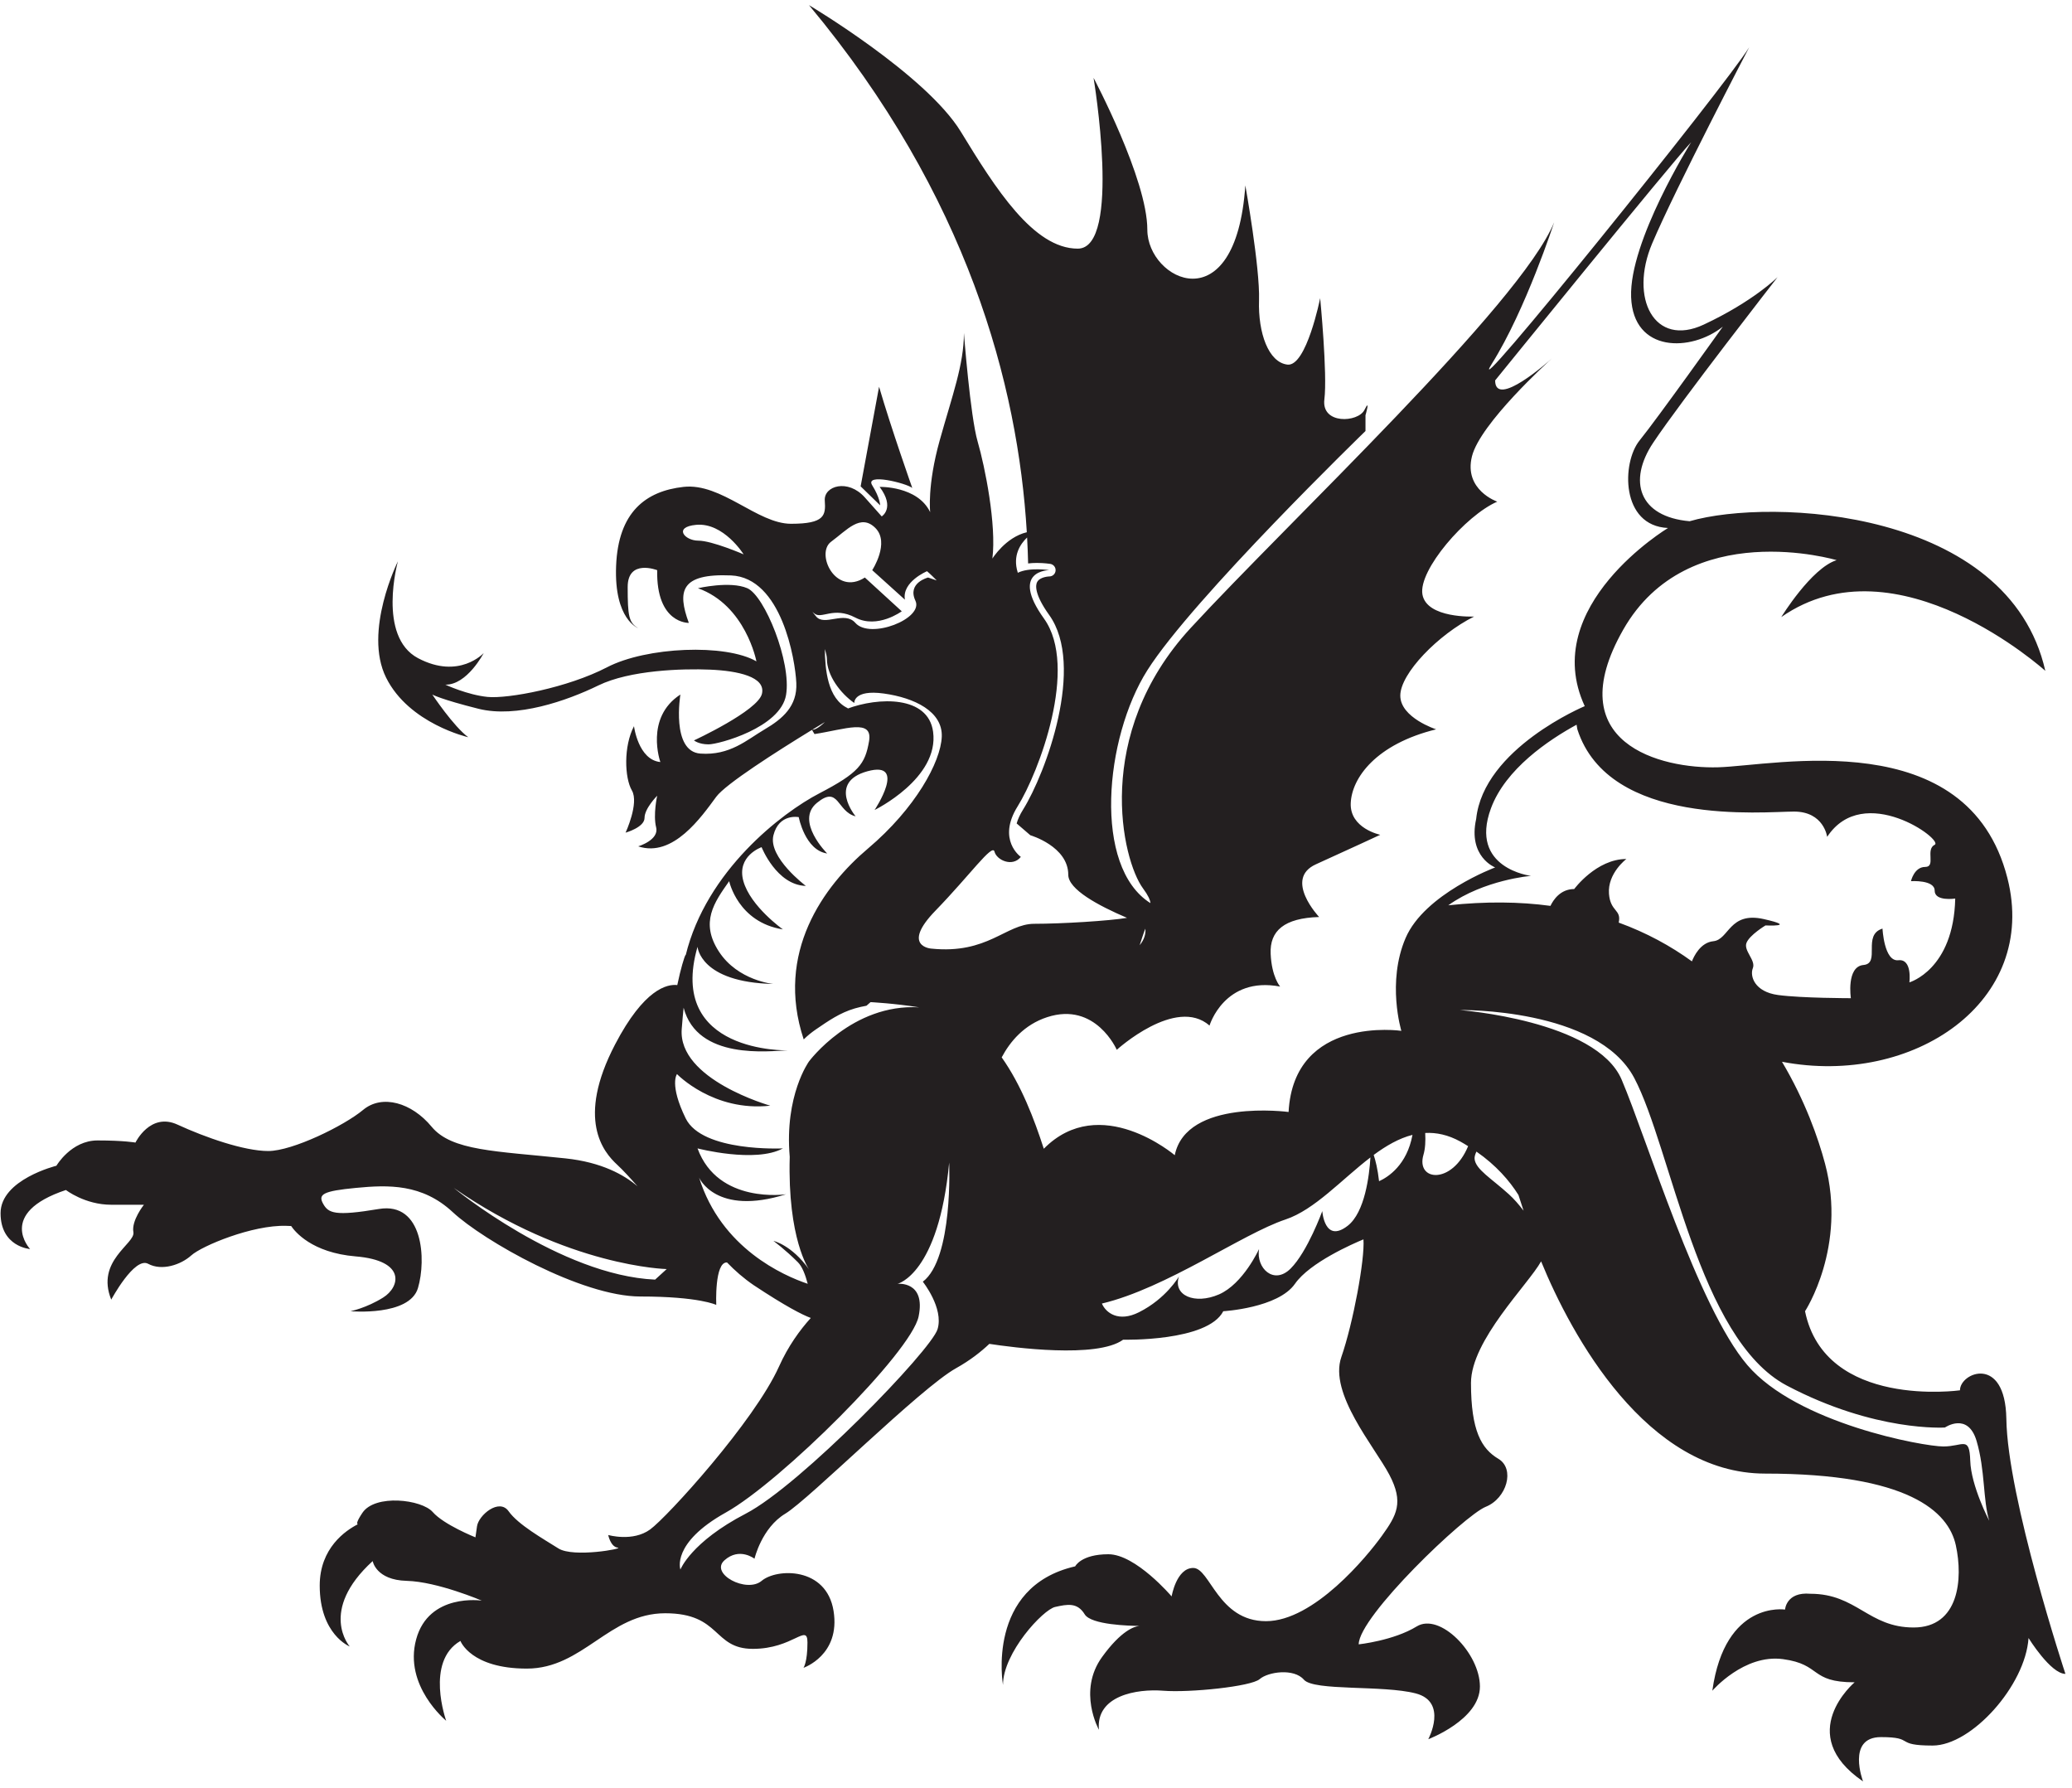
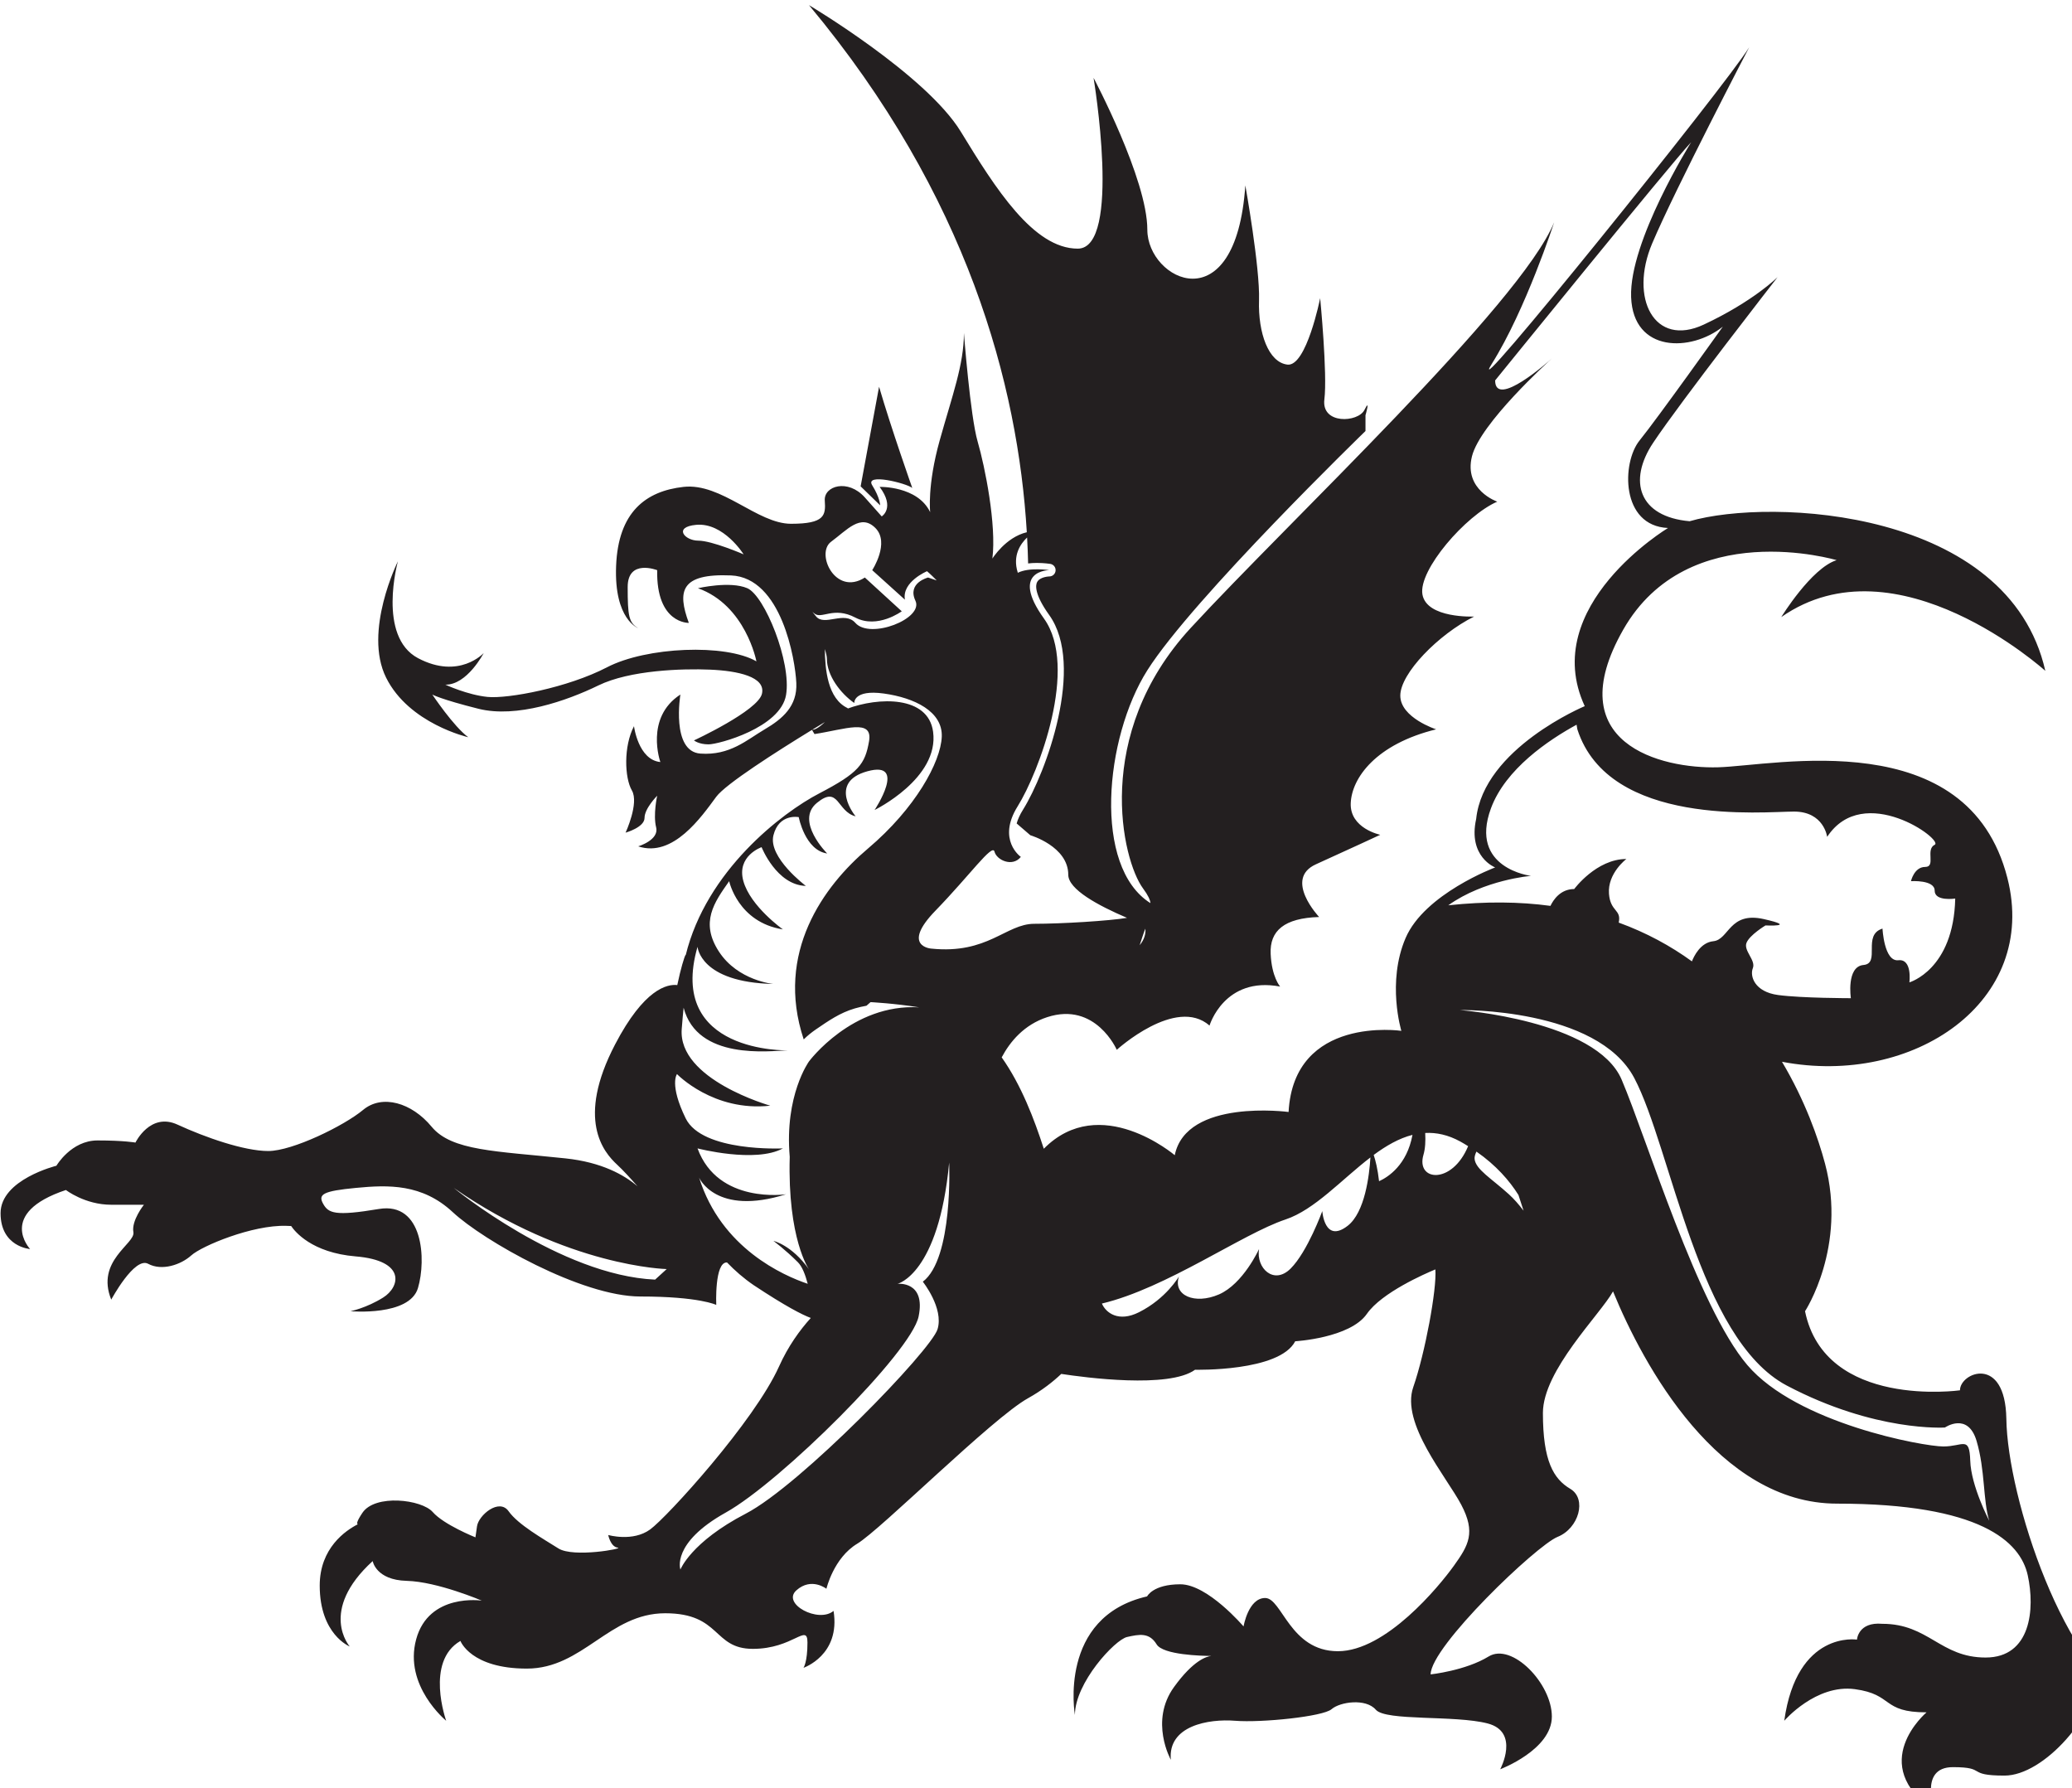
<svg xmlns="http://www.w3.org/2000/svg" version="1.1" baseProfile="tiny" x="0px" y="0px" width="175px" height="151px" viewBox="-0.048 -0.434 175 151" xml:space="preserve">
  <defs>

</defs>
-   <path fill="#231F20" d="M39.502,61.823c-1.235-0.902-3.038-3.605-3.038-3.605s0.702,0.4,3.907,1.203   c3.205,0.8,7.444-0.668,10.114-1.97c2.671-1.302,7.11-1.436,9.448-1.336c2.336,0.101,4.707,0.602,4.373,2.036   c-0.334,1.437-5.742,3.94-5.742,3.94s0.4,0.334,1.236,0.334c0.833,0,6.075-1.403,6.542-4.173s-1.802-8.377-3.272-9.013   c-1.468-0.633-4.172,0-4.172,0c4.039,1.438,4.941,6.176,4.941,6.176c-2.604-1.504-9.279-1.234-12.619,0.501   c-3.337,1.736-8.379,2.67-10.083,2.503c-1.701-0.167-3.571-1.036-3.571-1.036c1.837,0.034,3.239-2.669,3.239-2.669   s-2.068,2.269-5.542,0.434c-3.47-1.837-1.704-8.18-1.704-8.18s-2.937,5.909-1,9.816C34.496,60.688,39.502,61.823,39.502,61.823z    M77.002,40.772c0,0-1.78-5.03-2.804-8.546l-1.557,8.411l1.646,1.602c0,0,0-0.622-0.668-1.691   C72.952,39.48,76.513,40.371,77.002,40.772z M102.989,86.943 M102.396,86.424c0.25,0.22,0.447,0.391,0.594,0.519   C102.796,86.774,102.571,86.578,102.396,86.424z M169.407,119.374c-0.09-5.429-3.917-3.914-3.917-2.402   c0,0-11.396,1.603-13.086-6.677c0,0,3.56-5.43,1.69-12.461c-0.575-2.163-1.691-5.337-3.637-8.605   c11.104,2.121,21.701-5.08,19.038-15.519c-3.34-13.087-19.63-9.481-24.437-9.349c-4.809,0.135-13.486-2.002-8.011-11.618   c5.473-9.613,18.024-5.874,18.024-5.874c-2.136,0.668-4.674,4.807-4.674,4.807c9.748-6.811,22.301,4.541,22.301,4.541   c-3.097-13.678-23.153-14.636-30.041-12.635c-4.286-0.377-5.241-3.391-3.073-6.637c2.314-3.473,10.503-13.976,10.503-13.976   s-2.048,2.046-6.231,4.005c-4.184,1.96-6.321-2.227-4.362-6.854c1.96-4.627,8.191-16.559,8.191-16.559   c-1.96,3.207-24.571,31.247-21.723,26.707c2.85-4.541,5.253-11.93,5.253-11.93c-2.849,6.943-22.434,25.283-30.713,34.274   s-5.786,19.583-4.005,21.987c0.43,0.58,0.601,0.972,0.62,1.232c-4.868-3.052-3.884-13.936-0.264-19.66   c3.829-6.053,18.427-20.207,18.427-20.207v-1.336c0,0,0.444-1.513-0.089-0.444c-0.535,1.068-3.65,1.245-3.384-0.889   c0.268-2.137-0.356-8.549-0.356-8.549s-1.157,5.789-2.758,5.61c-1.603-0.179-2.493-2.672-2.405-5.432   c0.089-2.758-1.157-9.702-1.157-9.702c-0.8,11.75-8.277,8.011-8.277,3.74c0-4.274-4.541-12.82-4.541-12.82   s2.403,14.421-1.336,14.421c-3.737,0-6.944-5.074-9.879-9.882C78.161,5.874,68.279,0,68.279,0   c13.428,16.088,17.656,32.111,18.397,44.512c-1.793,0.422-2.908,2.224-2.908,2.224c0.356-2.847-0.624-7.745-1.245-9.882   c-0.624-2.137-1.159-9.168-1.159-9.168c0,2.67-0.979,5.253-2.048,9.079c-1.068,3.828-0.801,6.054-0.801,6.054   c-1.068-2.227-4.271-2.137-4.271-2.137c1.336,1.783,0.177,2.493,0.177,2.493s0,0-1.424-1.601c-1.424-1.603-3.473-0.981-3.384,0.265   c0.089,1.247,0,1.959-2.849,1.959c-2.846,0-5.874-3.47-9.078-3.116c-3.206,0.356-5.521,2.137-5.698,6.678   c-0.179,4.541,1.869,5.251,1.869,5.251c-0.801-0.443-0.891-1.067-0.891-3.473c0-2.402,2.492-1.423,2.492-1.423   c-0.089,4.54,2.672,4.452,2.672,4.452c-0.98-2.674-0.712-4.187,3.561-4.008c4.273,0.177,5.429,7.123,5.518,9.079   c0.091,1.96-1.157,3.029-2.669,3.917c-1.515,0.892-2.938,2.228-5.432,2.049c-2.492-0.177-1.69-4.986-1.69-4.986   c-3.028,1.96-1.692,5.7-1.692,5.7c-1.869-0.18-2.227-3.028-2.227-3.028c-0.889,1.692-0.8,4.361-0.177,5.429   c0.622,1.069-0.533,3.562-0.533,3.562s1.601-0.445,1.601-1.247s1.068-1.871,1.068-1.871s-0.356,1.604-0.089,2.672   c0.268,1.069-1.512,1.603-1.512,1.603c2.937,0.979,5.342-2.493,6.587-4.185c0.794-1.077,5.074-3.804,8.087-5.65l0.214,0.353   c2.603-0.401,4.941-1.336,4.607,0.601s-0.867,2.67-4.206,4.408c-3.146,1.635-9.545,6.532-11.284,13.681l-0.001-0.061   c-0.12,0.213-0.409,1.153-0.706,2.568c-0.839-0.1-2.799,0.303-5.257,5.02c-3.293,6.321-0.98,9.081,0.179,10.148   c0.496,0.46,1.144,1.167,1.72,1.825c-1.119-0.958-3.014-2.033-6.082-2.358c-5.875-0.622-9.614-0.624-11.306-2.672   c-1.692-2.045-4.184-2.759-5.788-1.423c-1.601,1.336-5.963,3.473-8.011,3.473s-5.342-1.159-7.657-2.226   c-2.313-1.071-3.56,1.512-3.56,1.512s-0.979-0.179-3.205-0.179c-2.225,0-3.472,2.137-3.472,2.137S0,99.169,0,102.016   c0,2.85,2.493,3.027,2.493,3.027s-2.849-3.027,3.026-4.986c0,0,1.603,1.246,3.828,1.246s2.76,0,2.76,0s-1.069,1.336-0.889,2.316   c0.177,0.979-3.205,2.403-1.871,5.696c0,0,1.96-3.65,3.116-3.026c1.157,0.624,2.76,0.09,3.649-0.712   c0.892-0.801,5.164-2.582,8.013-2.493c0.157,0.006,0.293,0.01,0.419,0.016c0.299,0.446,1.721,2.255,5.457,2.565   c4.273,0.357,3.738,2.581,2.314,3.472s-2.76,1.157-2.76,1.157s4.985,0.445,5.698-1.958c0.712-2.402,0.445-7.298-3.294-6.677   c-3.738,0.626-4.273,0.356-4.718-0.445c-0.444-0.798,0-1.067,2.76-1.333c2.76-0.267,5.609-0.355,8.19,2.047   c2.583,2.403,10.862,7.123,15.845,7.123c4.984,0,6.41,0.71,6.41,0.71s-0.158-3.636,0.908-3.586c0.669,0.693,1.409,1.342,2.253,1.918   c2.695,1.785,4.096,2.5,4.824,2.77c-0.926,1.025-1.909,2.373-2.688,4.107c-2.071,4.605-9.415,12.686-10.883,13.755   c-1.468,1.066-3.539,0.466-3.539,0.466s0.2,1.002,0.803,1.069c0.601,0.067-3.738,0.867-5.007,0.067   c-1.269-0.803-3.406-2.004-4.207-3.141c-0.801-1.134-2.537,0.334-2.67,1.269s-0.133,0.935-0.133,0.935s-2.672-1.066-3.606-2.136   s-4.874-1.535-5.941,0.067c-0.475,0.709-0.501,0.935-0.385,0.964c-1.024,0.519-3.22,2.004-3.22,5.177   c0,4.14,2.536,5.145,2.536,5.145s-2.67-3.006,1.937-7.213c0,0,0.268,1.603,2.871,1.67s6.343,1.67,6.343,1.67   s-4.474-0.671-5.542,3.27c-1.068,3.938,2.537,6.876,2.537,6.876s-1.803-5.007,1.203-6.741c0,0,0.867,2.335,5.607,2.335   s6.943-4.673,11.685-4.673c4.74,0,4.003,3.006,7.409,3.006s4.608-2.206,4.608-0.536c0,1.673-0.335,2.136-0.335,2.136   s3.141-1.066,2.539-4.805c-0.601-3.741-4.808-3.606-6.075-2.537c-1.27,1.066-4.409-0.601-3.139-1.737   c1.269-1.134,2.536-0.132,2.536-0.132s0.604-2.604,2.604-3.806c2.004-1.204,11.418-10.617,14.423-12.284   c1.198-0.668,2.121-1.403,2.808-2.054c1.991,0.305,9.088,1.251,11.3-0.352c0,0,7.123,0.179,8.459-2.405c0,0,4.628-0.267,6.053-2.314   c1.256-1.808,4.937-3.402,5.785-3.754c0.129,1.674-0.87,7.07-1.868,9.941c-1.069,3.073,2.804,7.567,4.051,9.926   c1.246,2.358,0.622,3.428-0.624,5.165c-1.245,1.734-5.741,7.21-9.791,7.21c-4.052,0-4.72-4.494-6.143-4.494   c-1.424,0-1.826,2.402-1.826,2.402s-3.027-3.56-5.341-3.56c-2.312,0-2.805,1.022-2.805,1.022   c-7.565,1.737-6.097,10.014-6.097,10.014c0-2.716,3.382-6.363,4.408-6.586c1.022-0.226,1.868-0.401,2.492,0.621   c0.543,0.896,3.8,0.973,4.62,0.981c-0.421,0.041-1.531,0.384-3.151,2.625c-2.093,2.891-0.268,6.143-0.268,6.143   c-0.267-2.891,3.205-3.471,5.432-3.295c2.225,0.178,7.432-0.354,8.144-0.979c0.714-0.621,2.894-0.935,3.738,0.047   c0.847,0.975,6.679,0.442,9.437,1.156c2.76,0.713,1.068,3.871,1.068,3.871s4.362-1.646,4.362-4.45s-3.383-6.275-5.341-5.074   c-1.96,1.201-4.897,1.512-4.897,1.512c0-2.355,8.947-10.904,10.729-11.616c1.78-0.712,2.492-3.205,1.068-4.052   c-1.424-0.844-2.314-2.355-2.314-6.407c0-3.604,4.849-8.324,5.922-10.267c2.562,6.265,8.915,17.922,18.916,17.922   c12.105,0,15.489,3.205,16.111,6.053c0.623,2.848,0.267,6.943-3.561,6.943c-3.828,0-4.807-2.848-8.724-2.848   c-2.049-0.179-2.139,1.336-2.139,1.336s-5.072-0.803-6.141,6.853c0,0,2.671-3.114,5.964-2.669c3.294,0.445,2.227,1.957,6.054,1.957   c0,0-5.163,4.362,0.712,8.37c0,0-1.425-3.742,1.512-3.742c2.938,0,1.069,0.713,4.364,0.713c3.293,0,7.834-5.071,8.101-9.079   c0,0,1.87,3.026,3.115,3.026C174.392,140.918,169.496,126.053,169.407,119.374z M58.93,45.222c-1.156,0-2.134-1.157-0.177-1.336   c2.32-0.211,4.005,2.493,4.005,2.493S60.089,45.222,58.93,45.222z M151.469,68.1c2.537,0,2.804,2.136,2.804,2.136   c3.071-4.673,9.882,0.267,9.08,0.668c-0.801,0.4,0.132,1.871-0.801,1.871c-0.935,0-1.201,1.202-1.201,1.202s2.002-0.134,2.002,0.801   s1.736,0.667,1.736,0.667c-0.135,6.01-3.872,7.078-3.872,7.078s0.267-2.004-0.936-1.869c-1.201,0.132-1.335-2.672-1.335-2.672   c-1.735,0.536-0.135,2.938-1.603,3.073c-1.469,0.132-1.069,2.804-1.069,2.804s-4.138,0-6.141-0.267   c-2.004-0.269-2.405-1.604-2.137-2.271c0.267-0.668-0.802-1.471-0.535-2.139c0.267-0.665,1.603-1.467,1.603-1.467   s2.804,0.131-0.135-0.534c-2.936-0.667-2.936,1.735-4.271,1.867c-1.09,0.11-1.639,1.273-1.808,1.701   c-1.791-1.301-3.844-2.422-6.183-3.274c0.247-1.129-0.703-0.895-0.822-2.432c-0.133-1.736,1.468-2.938,1.468-2.938   c-2.537,0-4.406,2.537-4.406,2.537c-1.17,0-1.767,0.923-2.005,1.421c-2.595-0.352-5.466-0.388-8.63-0.048   c3.038-2.167,6.986-2.485,6.986-2.485s-5.253-0.624-3.384-5.697c1.23-3.337,4.876-5.78,7.234-7.068l0.066,0.39   C135.846,69.436,148.93,68.1,151.469,68.1z M96.691,77.988c0.036,0.436-0.082,0.913-0.485,1.399   C96.432,78.702,96.571,78.262,96.691,77.988z M68.724,51.365c0.623,0.536,1.601-0.624,3.472,0.355   c1.869,0.98,3.917-0.533,3.917-0.533l-3.116-2.851c-2.493,1.603-4.185-2.046-2.849-3.024c1.334-0.98,2.493-2.404,3.738-1.159   c1.247,1.247-0.267,3.562-0.267,3.562l2.761,2.492c-0.268-1.512,1.868-2.404,1.868-2.404s0.303,0.251,0.817,0.778   c-0.442-0.144-0.729-0.245-0.729-0.245s-1.78,0.445-1.068,1.959c0.713,1.515-3.826,3.293-5.073,1.872   c-0.923-1.055-2.626,0.334-3.328-0.56c-0.015-0.018-0.132-0.166-0.297-0.371L68.724,51.365z M68.544,61.196   c0.385-0.237,0.744-0.454,1.08-0.658C69.102,61.035,68.762,61.201,68.544,61.196z M55.283,107.625   c-8.012-0.355-17.005-7.744-17.005-7.744c9.615,6.677,17.983,6.853,17.983,6.853L55.283,107.625z M68.279,89.199   c0,0-2.08,2.858-1.627,8.056c-0.193,6.951,1.627,9.503,1.627,9.503c-1.469-2.07-3.004-2.403-3.004-2.403s1,0.734,2.068,1.804   c0.36,0.359,0.628,1.057,0.828,1.819c-2.052-0.691-7.307-2.997-9.173-8.965c0,0,1.403,3.273,7.345,1.404   c0,0-5.742,0.865-7.478-3.873c0,0,4.875,1.268,7.21,0c0,0-6.81,0.332-8.212-2.539c-1.402-2.869-0.734-3.738-0.734-3.738   s3.072,3.203,7.879,2.669c0,0-7.813-2.201-7.478-6.476c0.059-0.764,0.113-1.345,0.16-1.796c1.162,4.447,7.213,3.656,8.786,3.599   c0,0-10.214,0.267-7.611-8.745c0,0,0.199,3.005,6.41,3.14c0,0-3.004-0.27-4.607-2.739c-1.604-2.47-0.4-4.137,0.869-5.941   c0,0,0.734,3.472,4.538,4.072c0,0-2.735-1.936-3.337-4.072c-0.601-2.138,1.537-2.872,1.537-2.872s1.267,3.206,3.738,3.271   c0,0-3.205-2.402-2.738-4.273c0.467-1.869,2.137-1.535,2.137-1.535s0.533,2.804,2.402,3.07c0,0-2.738-2.738-0.869-4.271   c1.871-1.535,1.67,0.734,3.272,1.134c0,0-2.404-2.871,1-3.806c3.406-0.933,0.601,3.272,0.601,3.272s5.476-2.67,4.942-6.611   c-0.417-3.066-4.626-2.931-7.261-1.938l0.073-0.042c-1.736-0.788-1.934-3.319-1.956-5.001c0.103,0.328,0.174,0.62,0.174,0.819   c0,1.422,1.159,2.936,2.314,3.737c0,0-0.091-1.157,2.492-0.801c2.584,0.357,4.986,1.515,4.897,3.652s-2.227,6.05-6.231,9.437   c-3.74,3.157-7.865,8.798-5.429,16.121c0.308-0.307,0.646-0.582,1.03-0.846c1.075-0.733,2.017-1.396,3.287-1.772   c0.319-0.094,0.647-0.164,0.984-0.227l0.346-0.305l0.004,0.001c0,0,2.035,0.105,4.104,0.441   C71.923,84.294,68.279,89.199,68.279,89.199z M71.288,108.398l-0.023,0.013l0.01-0.009L71.288,108.398z M79.138,111.809   c-0.533,1.781-11.571,13.175-16.201,15.58c-4.629,2.402-5.518,4.717-5.518,4.717s-0.801-2.224,3.826-4.808   c4.63-2.578,15.668-13.529,16.292-16.559c0.624-3.024-1.78-2.76-1.78-2.76s3.472-0.8,4.361-10.235c0,0,0.356,8.1-2.225,10.057   C77.893,107.801,79.674,110.028,79.138,111.809z M78.604,79.672c0,0-2.581-0.179,0.356-3.203c2.938-3.028,4.808-5.697,4.986-4.987   c0.177,0.712,1.512,1.336,2.225,0.445c0,0-2.048-1.422-0.267-4.273c1.78-2.849,5.162-11.751,2.226-15.845   c-2.939-4.095,0.445-4.095,0.445-4.095s-1.67-0.268-2.664,0.222l-0.007-0.044c-0.434-1.406,0.217-2.382,0.796-2.935   c0.039,0.743,0.071,1.476,0.086,2.19c0.226-0.028,0.469-0.043,0.743-0.043c0.618,0,1.11,0.078,1.132,0.081   c0.274,0.045,0.469,0.293,0.445,0.571c-0.021,0.276-0.253,0.489-0.531,0.489c-0.009,0-0.796,0.021-1.031,0.481   c-0.122,0.234-0.266,0.978,1.02,2.771c3.07,4.28-0.287,13.369-2.206,16.439c-0.27,0.432-0.441,0.819-0.54,1.167l1.155,0.996   c0,0,3.205,0.936,3.205,3.338c0,1.229,2.506,2.593,4.961,3.638c-1.497,0.256-5.525,0.502-7.834,0.502   C84.903,77.581,83.389,80.164,78.604,79.672z M88.111,96.574c-0.803-2.489-1.91-5.395-3.557-7.717   c0.703-1.322,1.883-2.758,3.844-3.396c4.095-1.336,5.876,2.758,5.876,2.758s4.984-4.539,7.834-2.048c0,0,1.246-4.184,5.963-3.293   c0,0-0.712-0.801-0.8-2.76c-0.091-1.958,1.155-3.027,4.094-3.114c0,0-3.026-3.206-0.267-4.453c2.759-1.247,5.429-2.49,5.429-2.49   s-2.581-0.535-2.493-2.672c0.09-2.137,2.138-4.986,7.213-6.233c0,0-3.027-0.979-3.027-2.848c0-1.871,3.206-5.162,6.231-6.676   c0,0-4.005,0.179-4.362-1.869c-0.356-2.047,3.65-6.677,6.32-7.834c0,0-2.848-0.98-2.136-3.828c0.693-2.773,6.444-7.991,6.752-8.266   c-0.289,0.259-4.795,4.269-4.795,1.857c0,0,14.868-18.34,16.558-20.12c0,0-5.25,8.367-5.073,13.087   c0.179,4.717,5.073,4.629,7.745,2.492c0,0-5.519,7.745-7.033,9.614c-1.513,1.871-1.601,7.211,2.404,7.388   c0,0-10.95,6.588-7.033,15.045c0,0-8.546,3.56-9.17,9.526c-0.71,3.204,1.603,4.094,1.603,4.094s-5.963,2.225-7.565,5.965   c-1.603,3.738-0.357,7.834-0.357,7.834s-9.079-1.336-9.524,6.852c0,0-8.636-1.156-9.614,3.65   C99.169,97.12,92.877,91.751,88.111,96.574z M113.77,103.084c-1.96,1.514-2.138-1.246-2.138-1.246s-1.246,3.426-2.672,4.852   c-1.424,1.425-2.937-0.046-2.67-1.646c0,0-1.336,2.937-3.381,3.829c-2.048,0.889-3.917,0.089-3.384-1.514   c0,0-1.069,1.868-3.384,3.025c-1.708,0.856-2.783,0.06-3.123-0.738c5.446-1.295,11.852-5.88,15.498-7.096   c2.468-0.82,4.749-3.381,7.181-5.243C115.606,98.801,115.24,101.948,113.77,103.084z M116.427,99.315   c-0.116-1.029-0.301-1.763-0.454-2.219c1.053-0.775,2.136-1.406,3.276-1.694C118.78,97.944,117.2,98.965,116.427,99.315z    M120.178,97.078c0.152-0.521,0.184-1.16,0.146-1.837c0.943-0.05,1.929,0.155,2.969,0.725c0.233,0.125,0.441,0.26,0.656,0.391   C122.583,99.641,119.519,99.317,120.178,97.078z M127.39,100.417c-1.47-1.336-2.806-2.096-2.895-2.982   c-0.018-0.187,0.053-0.402,0.156-0.621c1.67,1.161,2.797,2.467,3.548,3.664c0.16,0.473,0.304,0.916,0.433,1.328   C128.24,101.29,127.817,100.803,127.39,100.417z M166.358,122.916c-0.068-2.136-0.602-1.201-2.271-1.201s-12.352-1.939-16.558-6.876   c-4.205-4.943-8.479-19.097-10.615-24.104c-2.138-5.009-13.688-5.874-13.688-5.874s11.617-0.202,14.755,5.739   c3.138,5.944,5.408,22.033,12.887,25.974c7.478,3.94,13.352,3.539,13.352,3.539s1.937-1.336,2.672,1.134   c0.734,2.47,0.535,5.007,1.068,6.741C167.96,127.987,166.423,125.051,166.358,122.916z" />
+   <path fill="#231F20" d="M39.502,61.823c-1.235-0.902-3.038-3.605-3.038-3.605s0.702,0.4,3.907,1.203   c3.205,0.8,7.444-0.668,10.114-1.97c2.671-1.302,7.11-1.436,9.448-1.336c2.336,0.101,4.707,0.602,4.373,2.036   c-0.334,1.437-5.742,3.94-5.742,3.94s0.4,0.334,1.236,0.334c0.833,0,6.075-1.403,6.542-4.173s-1.802-8.377-3.272-9.013   c-1.468-0.633-4.172,0-4.172,0c4.039,1.438,4.941,6.176,4.941,6.176c-2.604-1.504-9.279-1.234-12.619,0.501   c-3.337,1.736-8.379,2.67-10.083,2.503c-1.701-0.167-3.571-1.036-3.571-1.036c1.837,0.034,3.239-2.669,3.239-2.669   s-2.068,2.269-5.542,0.434c-3.47-1.837-1.704-8.18-1.704-8.18s-2.937,5.909-1,9.816C34.496,60.688,39.502,61.823,39.502,61.823z    M77.002,40.772c0,0-1.78-5.03-2.804-8.546l-1.557,8.411l1.646,1.602c0,0,0-0.622-0.668-1.691   C72.952,39.48,76.513,40.371,77.002,40.772z M102.989,86.943 M102.396,86.424c0.25,0.22,0.447,0.391,0.594,0.519   C102.796,86.774,102.571,86.578,102.396,86.424z M169.407,119.374c-0.09-5.429-3.917-3.914-3.917-2.402   c0,0-11.396,1.603-13.086-6.677c0,0,3.56-5.43,1.69-12.461c-0.575-2.163-1.691-5.337-3.637-8.605   c11.104,2.121,21.701-5.08,19.038-15.519c-3.34-13.087-19.63-9.481-24.437-9.349c-4.809,0.135-13.486-2.002-8.011-11.618   c5.473-9.613,18.024-5.874,18.024-5.874c-2.136,0.668-4.674,4.807-4.674,4.807c9.748-6.811,22.301,4.541,22.301,4.541   c-3.097-13.678-23.153-14.636-30.041-12.635c-4.286-0.377-5.241-3.391-3.073-6.637c2.314-3.473,10.503-13.976,10.503-13.976   s-2.048,2.046-6.231,4.005c-4.184,1.96-6.321-2.227-4.362-6.854c1.96-4.627,8.191-16.559,8.191-16.559   c-1.96,3.207-24.571,31.247-21.723,26.707c2.85-4.541,5.253-11.93,5.253-11.93c-2.849,6.943-22.434,25.283-30.713,34.274   s-5.786,19.583-4.005,21.987c0.43,0.58,0.601,0.972,0.62,1.232c-4.868-3.052-3.884-13.936-0.264-19.66   c3.829-6.053,18.427-20.207,18.427-20.207v-1.336c0,0,0.444-1.513-0.089-0.444c-0.535,1.068-3.65,1.245-3.384-0.889   c0.268-2.137-0.356-8.549-0.356-8.549s-1.157,5.789-2.758,5.61c-1.603-0.179-2.493-2.672-2.405-5.432   c0.089-2.758-1.157-9.702-1.157-9.702c-0.8,11.75-8.277,8.011-8.277,3.74c0-4.274-4.541-12.82-4.541-12.82   s2.403,14.421-1.336,14.421c-3.737,0-6.944-5.074-9.879-9.882C78.161,5.874,68.279,0,68.279,0   c13.428,16.088,17.656,32.111,18.397,44.512c-1.793,0.422-2.908,2.224-2.908,2.224c0.356-2.847-0.624-7.745-1.245-9.882   c-0.624-2.137-1.159-9.168-1.159-9.168c0,2.67-0.979,5.253-2.048,9.079c-1.068,3.828-0.801,6.054-0.801,6.054   c-1.068-2.227-4.271-2.137-4.271-2.137c1.336,1.783,0.177,2.493,0.177,2.493s0,0-1.424-1.601c-1.424-1.603-3.473-0.981-3.384,0.265   c0.089,1.247,0,1.959-2.849,1.959c-2.846,0-5.874-3.47-9.078-3.116c-3.206,0.356-5.521,2.137-5.698,6.678   c-0.179,4.541,1.869,5.251,1.869,5.251c-0.801-0.443-0.891-1.067-0.891-3.473c0-2.402,2.492-1.423,2.492-1.423   c-0.089,4.54,2.672,4.452,2.672,4.452c-0.98-2.674-0.712-4.187,3.561-4.008c4.273,0.177,5.429,7.123,5.518,9.079   c0.091,1.96-1.157,3.029-2.669,3.917c-1.515,0.892-2.938,2.228-5.432,2.049c-2.492-0.177-1.69-4.986-1.69-4.986   c-3.028,1.96-1.692,5.7-1.692,5.7c-1.869-0.18-2.227-3.028-2.227-3.028c-0.889,1.692-0.8,4.361-0.177,5.429   c0.622,1.069-0.533,3.562-0.533,3.562s1.601-0.445,1.601-1.247s1.068-1.871,1.068-1.871s-0.356,1.604-0.089,2.672   c0.268,1.069-1.512,1.603-1.512,1.603c2.937,0.979,5.342-2.493,6.587-4.185c0.794-1.077,5.074-3.804,8.087-5.65l0.214,0.353   c2.603-0.401,4.941-1.336,4.607,0.601s-0.867,2.67-4.206,4.408c-3.146,1.635-9.545,6.532-11.284,13.681l-0.001-0.061   c-0.12,0.213-0.409,1.153-0.706,2.568c-0.839-0.1-2.799,0.303-5.257,5.02c-3.293,6.321-0.98,9.081,0.179,10.148   c0.496,0.46,1.144,1.167,1.72,1.825c-1.119-0.958-3.014-2.033-6.082-2.358c-5.875-0.622-9.614-0.624-11.306-2.672   c-1.692-2.045-4.184-2.759-5.788-1.423c-1.601,1.336-5.963,3.473-8.011,3.473s-5.342-1.159-7.657-2.226   c-2.313-1.071-3.56,1.512-3.56,1.512s-0.979-0.179-3.205-0.179c-2.225,0-3.472,2.137-3.472,2.137S0,99.169,0,102.016   c0,2.85,2.493,3.027,2.493,3.027s-2.849-3.027,3.026-4.986c0,0,1.603,1.246,3.828,1.246s2.76,0,2.76,0s-1.069,1.336-0.889,2.316   c0.177,0.979-3.205,2.403-1.871,5.696c0,0,1.96-3.65,3.116-3.026c1.157,0.624,2.76,0.09,3.649-0.712   c0.892-0.801,5.164-2.582,8.013-2.493c0.157,0.006,0.293,0.01,0.419,0.016c0.299,0.446,1.721,2.255,5.457,2.565   c4.273,0.357,3.738,2.581,2.314,3.472s-2.76,1.157-2.76,1.157s4.985,0.445,5.698-1.958c0.712-2.402,0.445-7.298-3.294-6.677   c-3.738,0.626-4.273,0.356-4.718-0.445c-0.444-0.798,0-1.067,2.76-1.333c2.76-0.267,5.609-0.355,8.19,2.047   c2.583,2.403,10.862,7.123,15.845,7.123c4.984,0,6.41,0.71,6.41,0.71s-0.158-3.636,0.908-3.586c0.669,0.693,1.409,1.342,2.253,1.918   c2.695,1.785,4.096,2.5,4.824,2.77c-0.926,1.025-1.909,2.373-2.688,4.107c-2.071,4.605-9.415,12.686-10.883,13.755   c-1.468,1.066-3.539,0.466-3.539,0.466s0.2,1.002,0.803,1.069c0.601,0.067-3.738,0.867-5.007,0.067   c-1.269-0.803-3.406-2.004-4.207-3.141c-0.801-1.134-2.537,0.334-2.67,1.269s-0.133,0.935-0.133,0.935s-2.672-1.066-3.606-2.136   s-4.874-1.535-5.941,0.067c-0.475,0.709-0.501,0.935-0.385,0.964c-1.024,0.519-3.22,2.004-3.22,5.177   c0,4.14,2.536,5.145,2.536,5.145s-2.67-3.006,1.937-7.213c0,0,0.268,1.603,2.871,1.67s6.343,1.67,6.343,1.67   s-4.474-0.671-5.542,3.27c-1.068,3.938,2.537,6.876,2.537,6.876s-1.803-5.007,1.203-6.741c0,0,0.867,2.335,5.607,2.335   s6.943-4.673,11.685-4.673c4.74,0,4.003,3.006,7.409,3.006s4.608-2.206,4.608-0.536c0,1.673-0.335,2.136-0.335,2.136   s3.141-1.066,2.539-4.805c-1.27,1.066-4.409-0.601-3.139-1.737   c1.269-1.134,2.536-0.132,2.536-0.132s0.604-2.604,2.604-3.806c2.004-1.204,11.418-10.617,14.423-12.284   c1.198-0.668,2.121-1.403,2.808-2.054c1.991,0.305,9.088,1.251,11.3-0.352c0,0,7.123,0.179,8.459-2.405c0,0,4.628-0.267,6.053-2.314   c1.256-1.808,4.937-3.402,5.785-3.754c0.129,1.674-0.87,7.07-1.868,9.941c-1.069,3.073,2.804,7.567,4.051,9.926   c1.246,2.358,0.622,3.428-0.624,5.165c-1.245,1.734-5.741,7.21-9.791,7.21c-4.052,0-4.72-4.494-6.143-4.494   c-1.424,0-1.826,2.402-1.826,2.402s-3.027-3.56-5.341-3.56c-2.312,0-2.805,1.022-2.805,1.022   c-7.565,1.737-6.097,10.014-6.097,10.014c0-2.716,3.382-6.363,4.408-6.586c1.022-0.226,1.868-0.401,2.492,0.621   c0.543,0.896,3.8,0.973,4.62,0.981c-0.421,0.041-1.531,0.384-3.151,2.625c-2.093,2.891-0.268,6.143-0.268,6.143   c-0.267-2.891,3.205-3.471,5.432-3.295c2.225,0.178,7.432-0.354,8.144-0.979c0.714-0.621,2.894-0.935,3.738,0.047   c0.847,0.975,6.679,0.442,9.437,1.156c2.76,0.713,1.068,3.871,1.068,3.871s4.362-1.646,4.362-4.45s-3.383-6.275-5.341-5.074   c-1.96,1.201-4.897,1.512-4.897,1.512c0-2.355,8.947-10.904,10.729-11.616c1.78-0.712,2.492-3.205,1.068-4.052   c-1.424-0.844-2.314-2.355-2.314-6.407c0-3.604,4.849-8.324,5.922-10.267c2.562,6.265,8.915,17.922,18.916,17.922   c12.105,0,15.489,3.205,16.111,6.053c0.623,2.848,0.267,6.943-3.561,6.943c-3.828,0-4.807-2.848-8.724-2.848   c-2.049-0.179-2.139,1.336-2.139,1.336s-5.072-0.803-6.141,6.853c0,0,2.671-3.114,5.964-2.669c3.294,0.445,2.227,1.957,6.054,1.957   c0,0-5.163,4.362,0.712,8.37c0,0-1.425-3.742,1.512-3.742c2.938,0,1.069,0.713,4.364,0.713c3.293,0,7.834-5.071,8.101-9.079   c0,0,1.87,3.026,3.115,3.026C174.392,140.918,169.496,126.053,169.407,119.374z M58.93,45.222c-1.156,0-2.134-1.157-0.177-1.336   c2.32-0.211,4.005,2.493,4.005,2.493S60.089,45.222,58.93,45.222z M151.469,68.1c2.537,0,2.804,2.136,2.804,2.136   c3.071-4.673,9.882,0.267,9.08,0.668c-0.801,0.4,0.132,1.871-0.801,1.871c-0.935,0-1.201,1.202-1.201,1.202s2.002-0.134,2.002,0.801   s1.736,0.667,1.736,0.667c-0.135,6.01-3.872,7.078-3.872,7.078s0.267-2.004-0.936-1.869c-1.201,0.132-1.335-2.672-1.335-2.672   c-1.735,0.536-0.135,2.938-1.603,3.073c-1.469,0.132-1.069,2.804-1.069,2.804s-4.138,0-6.141-0.267   c-2.004-0.269-2.405-1.604-2.137-2.271c0.267-0.668-0.802-1.471-0.535-2.139c0.267-0.665,1.603-1.467,1.603-1.467   s2.804,0.131-0.135-0.534c-2.936-0.667-2.936,1.735-4.271,1.867c-1.09,0.11-1.639,1.273-1.808,1.701   c-1.791-1.301-3.844-2.422-6.183-3.274c0.247-1.129-0.703-0.895-0.822-2.432c-0.133-1.736,1.468-2.938,1.468-2.938   c-2.537,0-4.406,2.537-4.406,2.537c-1.17,0-1.767,0.923-2.005,1.421c-2.595-0.352-5.466-0.388-8.63-0.048   c3.038-2.167,6.986-2.485,6.986-2.485s-5.253-0.624-3.384-5.697c1.23-3.337,4.876-5.78,7.234-7.068l0.066,0.39   C135.846,69.436,148.93,68.1,151.469,68.1z M96.691,77.988c0.036,0.436-0.082,0.913-0.485,1.399   C96.432,78.702,96.571,78.262,96.691,77.988z M68.724,51.365c0.623,0.536,1.601-0.624,3.472,0.355   c1.869,0.98,3.917-0.533,3.917-0.533l-3.116-2.851c-2.493,1.603-4.185-2.046-2.849-3.024c1.334-0.98,2.493-2.404,3.738-1.159   c1.247,1.247-0.267,3.562-0.267,3.562l2.761,2.492c-0.268-1.512,1.868-2.404,1.868-2.404s0.303,0.251,0.817,0.778   c-0.442-0.144-0.729-0.245-0.729-0.245s-1.78,0.445-1.068,1.959c0.713,1.515-3.826,3.293-5.073,1.872   c-0.923-1.055-2.626,0.334-3.328-0.56c-0.015-0.018-0.132-0.166-0.297-0.371L68.724,51.365z M68.544,61.196   c0.385-0.237,0.744-0.454,1.08-0.658C69.102,61.035,68.762,61.201,68.544,61.196z M55.283,107.625   c-8.012-0.355-17.005-7.744-17.005-7.744c9.615,6.677,17.983,6.853,17.983,6.853L55.283,107.625z M68.279,89.199   c0,0-2.08,2.858-1.627,8.056c-0.193,6.951,1.627,9.503,1.627,9.503c-1.469-2.07-3.004-2.403-3.004-2.403s1,0.734,2.068,1.804   c0.36,0.359,0.628,1.057,0.828,1.819c-2.052-0.691-7.307-2.997-9.173-8.965c0,0,1.403,3.273,7.345,1.404   c0,0-5.742,0.865-7.478-3.873c0,0,4.875,1.268,7.21,0c0,0-6.81,0.332-8.212-2.539c-1.402-2.869-0.734-3.738-0.734-3.738   s3.072,3.203,7.879,2.669c0,0-7.813-2.201-7.478-6.476c0.059-0.764,0.113-1.345,0.16-1.796c1.162,4.447,7.213,3.656,8.786,3.599   c0,0-10.214,0.267-7.611-8.745c0,0,0.199,3.005,6.41,3.14c0,0-3.004-0.27-4.607-2.739c-1.604-2.47-0.4-4.137,0.869-5.941   c0,0,0.734,3.472,4.538,4.072c0,0-2.735-1.936-3.337-4.072c-0.601-2.138,1.537-2.872,1.537-2.872s1.267,3.206,3.738,3.271   c0,0-3.205-2.402-2.738-4.273c0.467-1.869,2.137-1.535,2.137-1.535s0.533,2.804,2.402,3.07c0,0-2.738-2.738-0.869-4.271   c1.871-1.535,1.67,0.734,3.272,1.134c0,0-2.404-2.871,1-3.806c3.406-0.933,0.601,3.272,0.601,3.272s5.476-2.67,4.942-6.611   c-0.417-3.066-4.626-2.931-7.261-1.938l0.073-0.042c-1.736-0.788-1.934-3.319-1.956-5.001c0.103,0.328,0.174,0.62,0.174,0.819   c0,1.422,1.159,2.936,2.314,3.737c0,0-0.091-1.157,2.492-0.801c2.584,0.357,4.986,1.515,4.897,3.652s-2.227,6.05-6.231,9.437   c-3.74,3.157-7.865,8.798-5.429,16.121c0.308-0.307,0.646-0.582,1.03-0.846c1.075-0.733,2.017-1.396,3.287-1.772   c0.319-0.094,0.647-0.164,0.984-0.227l0.346-0.305l0.004,0.001c0,0,2.035,0.105,4.104,0.441   C71.923,84.294,68.279,89.199,68.279,89.199z M71.288,108.398l-0.023,0.013l0.01-0.009L71.288,108.398z M79.138,111.809   c-0.533,1.781-11.571,13.175-16.201,15.58c-4.629,2.402-5.518,4.717-5.518,4.717s-0.801-2.224,3.826-4.808   c4.63-2.578,15.668-13.529,16.292-16.559c0.624-3.024-1.78-2.76-1.78-2.76s3.472-0.8,4.361-10.235c0,0,0.356,8.1-2.225,10.057   C77.893,107.801,79.674,110.028,79.138,111.809z M78.604,79.672c0,0-2.581-0.179,0.356-3.203c2.938-3.028,4.808-5.697,4.986-4.987   c0.177,0.712,1.512,1.336,2.225,0.445c0,0-2.048-1.422-0.267-4.273c1.78-2.849,5.162-11.751,2.226-15.845   c-2.939-4.095,0.445-4.095,0.445-4.095s-1.67-0.268-2.664,0.222l-0.007-0.044c-0.434-1.406,0.217-2.382,0.796-2.935   c0.039,0.743,0.071,1.476,0.086,2.19c0.226-0.028,0.469-0.043,0.743-0.043c0.618,0,1.11,0.078,1.132,0.081   c0.274,0.045,0.469,0.293,0.445,0.571c-0.021,0.276-0.253,0.489-0.531,0.489c-0.009,0-0.796,0.021-1.031,0.481   c-0.122,0.234-0.266,0.978,1.02,2.771c3.07,4.28-0.287,13.369-2.206,16.439c-0.27,0.432-0.441,0.819-0.54,1.167l1.155,0.996   c0,0,3.205,0.936,3.205,3.338c0,1.229,2.506,2.593,4.961,3.638c-1.497,0.256-5.525,0.502-7.834,0.502   C84.903,77.581,83.389,80.164,78.604,79.672z M88.111,96.574c-0.803-2.489-1.91-5.395-3.557-7.717   c0.703-1.322,1.883-2.758,3.844-3.396c4.095-1.336,5.876,2.758,5.876,2.758s4.984-4.539,7.834-2.048c0,0,1.246-4.184,5.963-3.293   c0,0-0.712-0.801-0.8-2.76c-0.091-1.958,1.155-3.027,4.094-3.114c0,0-3.026-3.206-0.267-4.453c2.759-1.247,5.429-2.49,5.429-2.49   s-2.581-0.535-2.493-2.672c0.09-2.137,2.138-4.986,7.213-6.233c0,0-3.027-0.979-3.027-2.848c0-1.871,3.206-5.162,6.231-6.676   c0,0-4.005,0.179-4.362-1.869c-0.356-2.047,3.65-6.677,6.32-7.834c0,0-2.848-0.98-2.136-3.828c0.693-2.773,6.444-7.991,6.752-8.266   c-0.289,0.259-4.795,4.269-4.795,1.857c0,0,14.868-18.34,16.558-20.12c0,0-5.25,8.367-5.073,13.087   c0.179,4.717,5.073,4.629,7.745,2.492c0,0-5.519,7.745-7.033,9.614c-1.513,1.871-1.601,7.211,2.404,7.388   c0,0-10.95,6.588-7.033,15.045c0,0-8.546,3.56-9.17,9.526c-0.71,3.204,1.603,4.094,1.603,4.094s-5.963,2.225-7.565,5.965   c-1.603,3.738-0.357,7.834-0.357,7.834s-9.079-1.336-9.524,6.852c0,0-8.636-1.156-9.614,3.65   C99.169,97.12,92.877,91.751,88.111,96.574z M113.77,103.084c-1.96,1.514-2.138-1.246-2.138-1.246s-1.246,3.426-2.672,4.852   c-1.424,1.425-2.937-0.046-2.67-1.646c0,0-1.336,2.937-3.381,3.829c-2.048,0.889-3.917,0.089-3.384-1.514   c0,0-1.069,1.868-3.384,3.025c-1.708,0.856-2.783,0.06-3.123-0.738c5.446-1.295,11.852-5.88,15.498-7.096   c2.468-0.82,4.749-3.381,7.181-5.243C115.606,98.801,115.24,101.948,113.77,103.084z M116.427,99.315   c-0.116-1.029-0.301-1.763-0.454-2.219c1.053-0.775,2.136-1.406,3.276-1.694C118.78,97.944,117.2,98.965,116.427,99.315z    M120.178,97.078c0.152-0.521,0.184-1.16,0.146-1.837c0.943-0.05,1.929,0.155,2.969,0.725c0.233,0.125,0.441,0.26,0.656,0.391   C122.583,99.641,119.519,99.317,120.178,97.078z M127.39,100.417c-1.47-1.336-2.806-2.096-2.895-2.982   c-0.018-0.187,0.053-0.402,0.156-0.621c1.67,1.161,2.797,2.467,3.548,3.664c0.16,0.473,0.304,0.916,0.433,1.328   C128.24,101.29,127.817,100.803,127.39,100.417z M166.358,122.916c-0.068-2.136-0.602-1.201-2.271-1.201s-12.352-1.939-16.558-6.876   c-4.205-4.943-8.479-19.097-10.615-24.104c-2.138-5.009-13.688-5.874-13.688-5.874s11.617-0.202,14.755,5.739   c3.138,5.944,5.408,22.033,12.887,25.974c7.478,3.94,13.352,3.539,13.352,3.539s1.937-1.336,2.672,1.134   c0.734,2.47,0.535,5.007,1.068,6.741C167.96,127.987,166.423,125.051,166.358,122.916z" />
</svg>